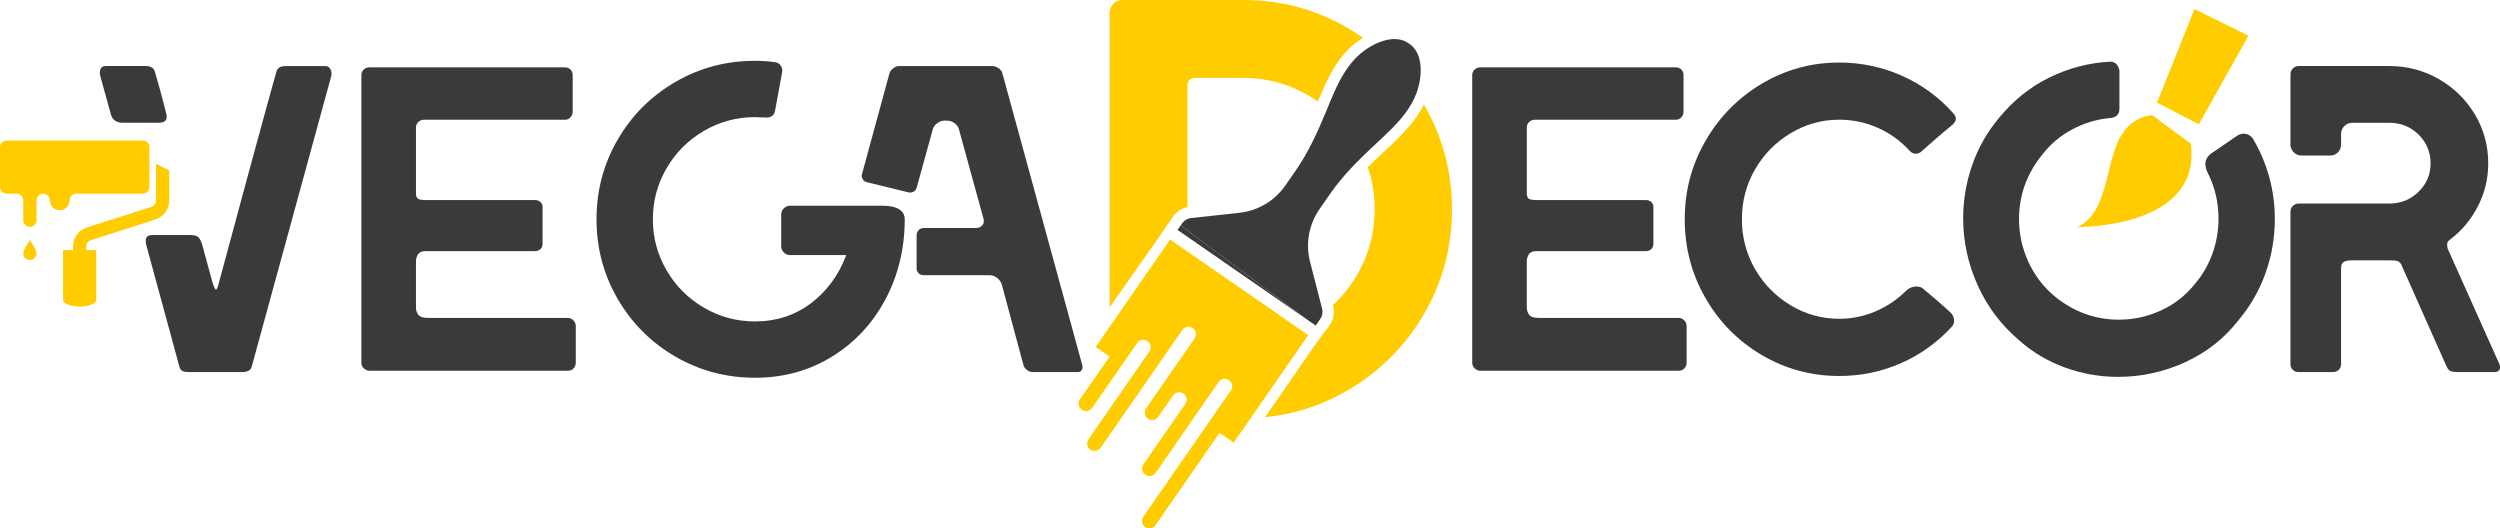
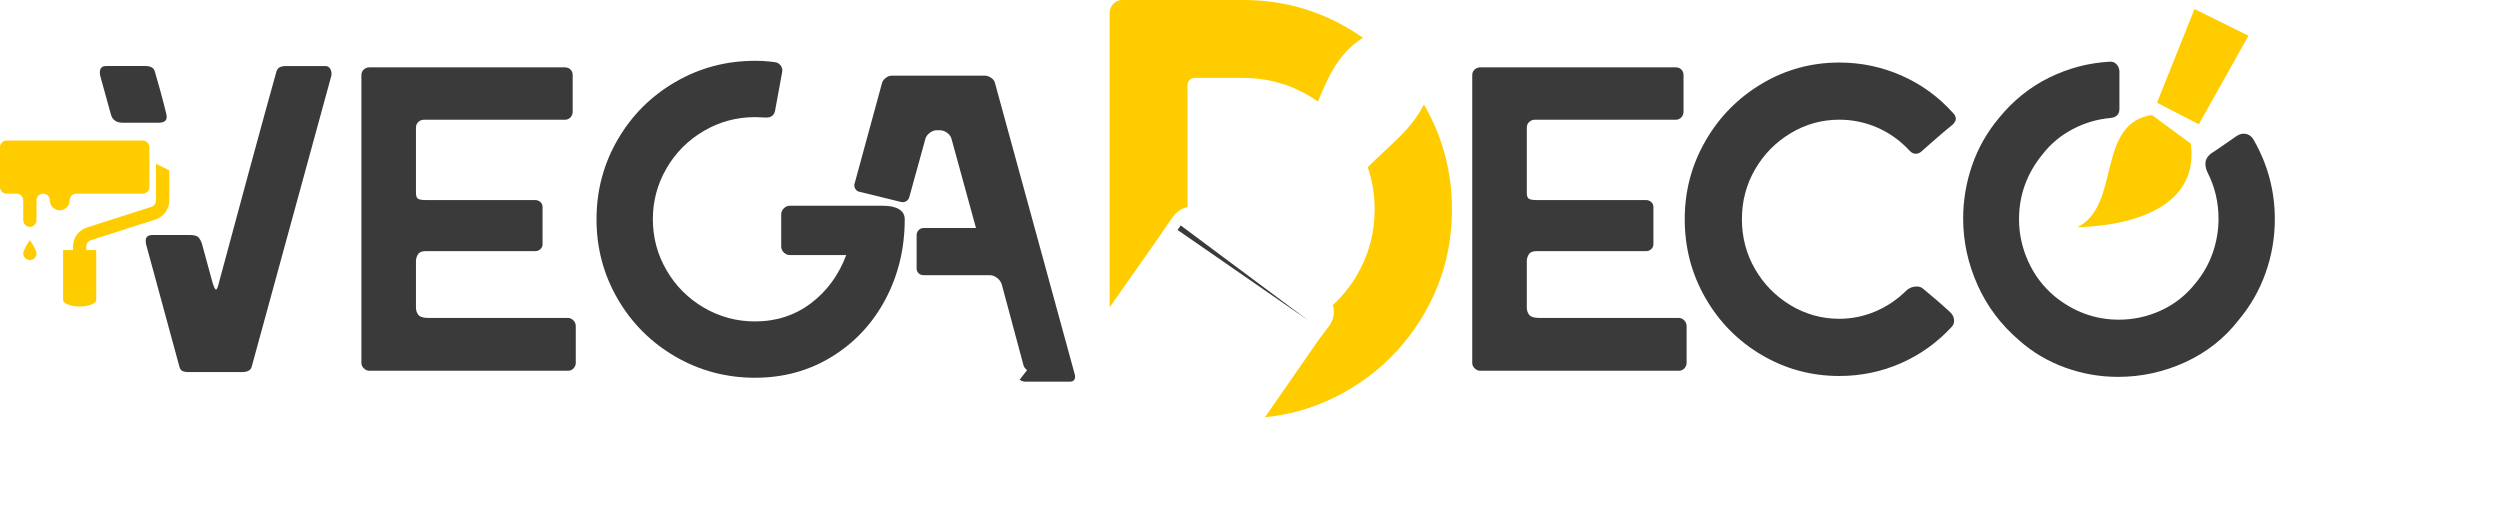
<svg xmlns="http://www.w3.org/2000/svg" viewBox="0 0 1328 280.64">
  <defs>
    <style>
      .cls-1 {
        fill: #3a3a3a;
      }

      .cls-2 {
        fill: #fc0;
      }
    </style>
  </defs>
  <g id="Capa_3" data-name="Capa 3">
    <path class="cls-2" d="m623.08,115.12c1.83-2.64,4.61-4.45,7.73-5.09V45.22c0-1.07.37-1.97,1.12-2.73.75-.75,1.65-1.12,2.73-1.12h25.65c12.61,0,24.26,3.16,34.96,9.46,1.66.98,3.25,2.04,4.81,3.12,2.65-6.43,5.42-13.04,9.34-19.14,2.79-4.34,5.82-7.88,9.25-10.83,1.65-1.42,3.45-2.73,5.33-3.9-2.59-1.82-5.27-3.55-8.05-5.18-17-9.94-35.55-14.91-55.64-14.91h-64.14c-1.92,0-3.53.7-4.81,2.09-1.28,1.39-1.92,3.05-1.92,4.97v156.19c9.25-13.18,18.51-26.36,27.77-39.54l-.05-.04,5.93-8.55Z" />
    <path class="cls-2" d="m756.36,55.48c-1.36,2.79-3.05,5.53-5.12,8.3-4.5,6.03-9.96,11.1-15.24,16l-2.03,1.89c-2.63,2.46-5.09,4.82-7.43,7.16,2.45,7.11,3.67,14.59,3.67,22.44,0,12.62-3.16,24.27-9.46,34.96-3.54,6.01-7.81,11.28-12.74,15.86l.13.49c.9,3.49.23,7.2-1.82,10.16l-6.23,8.32-28.14,40.58c15.67-1.57,30.34-6.34,44-14.33,17-9.94,30.47-23.41,40.41-40.4,9.94-17,14.91-35.54,14.91-55.64s-4.97-38.69-14.91-55.79Z" />
  </g>
  <g id="Capa_5" data-name="Capa 5">
-     <path class="cls-2" d="m581.98,184.26l7.46,5.16-15.78,22.75c-1.24,1.79-.8,4.25,1,5.49,1.79,1.24,4.25.79,5.49-.99l23.88-34.44c1.24-1.79,3.7-2.23,5.49-.99,1.79,1.24,2.24,3.7,1,5.49l-8.1,11.69-24.2,34.9c-1.24,1.79-.8,4.25.99,5.49,1.79,1.24,4.25.8,5.49-.99l24.2-34.9,19.16-27.63c1.24-1.79,3.7-2.23,5.49-.99,1.79,1.24,2.24,3.7,1,5.49l-19.16,27.63-6.61,9.53c-1.24,1.79-.79,4.25,1,5.49,1.79,1.24,4.25.79,5.49-1l7.9-11.39c1.24-1.79,3.7-2.24,5.49-.99,1.79,1.24,2.24,3.7,1,5.49l-22.27,32.11c-1.24,1.79-.8,4.25,1,5.49,1.79,1.24,4.25.79,5.49-.99l20.98-30.25,12.56-18.11c1.18-1.7,3.51-2.12,5.21-.94l.34.23c1.7,1.18,2.12,3.51.95,5.2l-12.56,18.11-34.05,49.1c-1.24,1.79-.8,4.25.99,5.49,1.79,1.24,4.25.79,5.49-.99l34.05-49.1,7.51,5.2,39.59-57.09-73.36-50.78-39.59,57.09Z" />
-     <path class="cls-1" d="m748.49,23.13c-7.86-5.71-19.51-.05-25.9,5.42-3.21,2.76-5.85,6-8.11,9.52-4.28,6.66-7.22,14.31-10.21,21.5-4.43,10.67-9.22,21.26-15.83,30.79l-5.66,8.16c-5.66,8.16-14.58,13.46-24.46,14.53l-25.71,2.78c-1.85.2-3.53,1.19-4.59,2.72l-.83,1.2c3.11,2.32,6.22,4.63,9.33,6.95,19.41,14.46,38.83,28.92,58.24,43.38l4.13,2.86,2.5-3.6c1.06-1.53,1.4-3.44.94-5.25l-6.43-25.02c-2.47-9.61-.64-19.83,5.02-27.98l5.66-8.16c6.61-9.53,14.85-17.72,23.29-25.62,5.69-5.32,11.82-10.76,16.56-17.1,2.5-3.35,4.62-6.95,6.07-10.93,2.89-7.9,4.09-20.79-4.02-26.13Z" />
-     <path class="cls-1" d="m694.76,170.07h0c-16.8-12.51-33.6-25.02-50.4-37.53,16.8,12.51,33.6,25.02,50.39,37.53Z" />
-     <path class="cls-1" d="m636.52,126.69c2.62,1.95,5.23,3.9,7.85,5.84,16.8,12.51,33.6,25.02,50.4,37.53h0c-19.41-14.46-38.83-28.92-58.24-43.38Z" />
    <path class="cls-1" d="m627.19,119.74h0c3.11,2.32,6.22,4.63,9.33,6.95-3.11-2.32-6.22-4.63-9.33-6.95Z" />
    <path class="cls-1" d="m625.52,122.15l69.23,47.92c-16.8-12.51-33.6-25.02-50.39-37.53-5.72-4.26-11.45-8.53-17.17-12.79l-1.67,2.4Z" />
    <path class="cls-1" d="m627.19,119.74h0c5.72,4.26,11.45,8.53,17.17,12.79-2.62-1.95-5.23-3.9-7.85-5.84-3.11-2.32-6.22-4.63-9.33-6.95Z" />
  </g>
  <g id="Capa_1" data-name="Capa 1">
    <path class="cls-1" d="m58.85,60.59l-5.57-20.18c-.16-.46-.23-1.08-.23-1.86,0-2.32,1.08-3.48,3.25-3.48h20.87c2.94,0,4.64,1.01,5.1,3.01.62,2.01,1.58,5.41,2.9,10.2,1.31,4.79,2.36,8.81,3.13,12.06.15.46.23,1.08.23,1.86,0,2.01-1.47,3.01-4.41,3.01h-18.78c-3.56,0-5.72-1.54-6.49-4.64Zm38.03,136.47c-.78-.38-1.32-1.19-1.62-2.43l-17.62-64.7c-.16-.46-.23-1.16-.23-2.09,0-2.01,1.24-3.01,3.71-3.01h19.71c2.32,0,3.86.43,4.64,1.28.77.85,1.39,2.05,1.86,3.59l5.57,20.41c.77,2.47,1.39,3.71,1.85,3.71s1-1.31,1.62-3.94c3.55-13.29,8.73-32.47,15.54-57.51,6.8-25.04,11.75-43.05,14.84-54.03.31-1.24.89-2.09,1.74-2.55.85-.46,1.97-.7,3.36-.7h21.1c1.08,0,1.93.54,2.55,1.62.62,1.08.77,2.32.46,3.71l-42.21,154.21c-.46,2.01-2.17,3.01-5.1,3.01h-28.29c-1.55,0-2.71-.19-3.48-.58Z" />
    <path class="cls-1" d="m193.25,195.67c-.85-.85-1.28-1.81-1.28-2.9V39.95c0-1.24.42-2.24,1.28-3.01.85-.77,1.82-1.16,2.9-1.16h103.89c1.24,0,2.24.39,3.01,1.16.77.78,1.16,1.78,1.16,3.01v19.48c0,1.08-.39,2.05-1.16,2.9-.78.85-1.78,1.28-3.01,1.28h-74.9c-1.08,0-2.05.39-2.9,1.16-.85.78-1.28,1.78-1.28,3.01v34.78c0,1.39.31,2.36.93,2.9.62.54,2.09.81,4.41.81h57.97c1.08,0,2.01.35,2.78,1.04.77.7,1.16,1.59,1.16,2.67v19.71c0,1.08-.39,1.97-1.16,2.67-.78.7-1.7,1.04-2.78,1.04h-58.21c-2.01,0-3.36.58-4.06,1.74s-1.04,2.36-1.04,3.59v24.58c0,1.55.42,2.86,1.28,3.94.85,1.08,2.59,1.62,5.22,1.62h74.21c1.08,0,2.05.43,2.9,1.28.85.85,1.28,1.89,1.28,3.13v19.48c0,1.08-.39,2.05-1.16,2.9-.78.85-1.78,1.28-3.01,1.28h-105.51c-1.08,0-2.05-.42-2.9-1.28Z" />
    <path class="cls-1" d="m358.73,189.41c-12.91-7.5-23.11-17.7-30.61-30.61-7.5-12.91-11.25-27.02-11.25-42.32s3.75-29.41,11.25-42.32c7.5-12.91,17.7-23.11,30.61-30.61,12.91-7.5,27.02-11.25,42.32-11.25,3.55,0,7.03.23,10.44.7,1.39.16,2.47.77,3.25,1.85.77,1.08,1,2.32.7,3.71l-3.71,20.18c-.46,2.47-2.01,3.71-4.64,3.71l-6.03-.23c-9.74,0-18.78,2.43-27.13,7.3-8.35,4.87-14.96,11.48-19.83,19.83-4.87,8.35-7.3,17.39-7.3,27.13s2.43,18.78,7.3,27.13c4.87,8.35,11.48,14.96,19.83,19.83s17.39,7.3,27.13,7.3c11.28,0,21.18-3.21,29.68-9.62,8.5-6.41,14.76-14.96,18.78-25.62h-29.91c-1.24,0-2.32-.46-3.25-1.39-.93-.93-1.39-2.01-1.39-3.25v-16.93c0-1.24.46-2.32,1.39-3.25s2.01-1.39,3.25-1.39h49.39c3.71,0,6.57.62,8.58,1.86,2.01,1.24,3.01,3.01,3.01,5.33,0,15.46-3.4,29.61-10.2,42.44-6.8,12.83-16.27,23-28.41,30.49-12.14,7.5-25.78,11.25-40.93,11.25s-29.41-3.75-42.32-11.25Z" />
-     <path class="cls-1" d="m545.58,196.6c-.93-.7-1.55-1.51-1.86-2.43l-11.59-43.13c-.46-1.39-1.32-2.55-2.55-3.48-1.24-.93-2.55-1.39-3.94-1.39h-35.02c-1.08,0-1.97-.35-2.67-1.04s-1.04-1.51-1.04-2.43v-17.86c0-.93.35-1.78,1.04-2.55.7-.77,1.58-1.16,2.67-1.16h27.83c1.39,0,2.51-.5,3.36-1.51.85-1,1.04-2.2.58-3.59l-12.99-47.31c-.31-1.24-1.08-2.32-2.32-3.25-1.24-.93-2.55-1.39-3.94-1.39h-1.62c-1.24,0-2.47.46-3.71,1.39-1.24.93-2.01,2.01-2.32,3.25l-8.58,31.07c-.31.93-.89,1.62-1.74,2.09-.85.46-1.82.54-2.9.23l-21.8-5.33c-.93-.15-1.66-.7-2.2-1.62-.54-.93-.66-1.86-.35-2.78l14.61-53.57c.31-.93.96-1.78,1.97-2.55,1-.77,1.97-1.16,2.9-1.16h49.86c.93,0,1.93.35,3.01,1.04,1.08.7,1.78,1.51,2.09,2.43l42.67,155.83v.46c0,1.86-.93,2.78-2.78,2.78h-23.65c-1.08,0-2.09-.35-3.01-1.04Z" />
+     <path class="cls-1" d="m545.58,196.6c-.93-.7-1.55-1.51-1.86-2.43l-11.59-43.13c-.46-1.39-1.32-2.55-2.55-3.48-1.24-.93-2.55-1.39-3.94-1.39h-35.02c-1.08,0-1.97-.35-2.67-1.04s-1.04-1.51-1.04-2.43v-17.86c0-.93.35-1.78,1.04-2.55.7-.77,1.58-1.16,2.67-1.16h27.83l-12.99-47.31c-.31-1.24-1.08-2.32-2.32-3.25-1.24-.93-2.55-1.39-3.94-1.39h-1.62c-1.24,0-2.47.46-3.71,1.39-1.24.93-2.01,2.01-2.32,3.25l-8.58,31.07c-.31.93-.89,1.62-1.74,2.09-.85.46-1.82.54-2.9.23l-21.8-5.33c-.93-.15-1.66-.7-2.2-1.62-.54-.93-.66-1.86-.35-2.78l14.61-53.57c.31-.93.96-1.78,1.97-2.55,1-.77,1.97-1.16,2.9-1.16h49.86c.93,0,1.93.35,3.01,1.04,1.08.7,1.78,1.51,2.09,2.43l42.67,155.83v.46c0,1.86-.93,2.78-2.78,2.78h-23.65c-1.08,0-2.09-.35-3.01-1.04Z" />
    <path class="cls-1" d="m783.33,195.67c-.85-.85-1.28-1.81-1.28-2.9V39.95c0-1.24.42-2.24,1.28-3.01.85-.77,1.81-1.16,2.9-1.16h103.89c1.24,0,2.24.39,3.01,1.16.77.78,1.16,1.78,1.16,3.01v19.48c0,1.08-.39,2.05-1.16,2.9-.78.85-1.78,1.28-3.01,1.28h-74.9c-1.08,0-2.05.39-2.9,1.16-.85.78-1.28,1.78-1.28,3.01v34.78c0,1.39.31,2.36.93,2.9.62.54,2.09.81,4.41.81h57.97c1.08,0,2.01.35,2.78,1.04.77.7,1.16,1.59,1.16,2.67v19.71c0,1.08-.39,1.97-1.16,2.67-.78.7-1.7,1.04-2.78,1.04h-58.21c-2.01,0-3.36.58-4.06,1.74-.7,1.16-1.04,2.36-1.04,3.59v24.58c0,1.55.42,2.86,1.28,3.94.85,1.08,2.59,1.62,5.22,1.62h74.21c1.08,0,2.05.43,2.9,1.28.85.85,1.28,1.89,1.28,3.13v19.48c0,1.08-.39,2.05-1.16,2.9-.78.85-1.78,1.28-3.01,1.28h-105.51c-1.08,0-2.05-.42-2.9-1.28Z" />
    <path class="cls-1" d="m935.86,188.6c-12.6-7.42-22.57-17.51-29.91-30.26-7.34-12.75-11.02-26.7-11.02-41.86s3.67-28.87,11.02-41.63c7.34-12.75,17.31-22.88,29.91-30.38,12.6-7.5,26.32-11.25,41.16-11.25,11.6,0,22.65,2.32,33.16,6.96,10.51,4.64,19.63,11.29,27.36,19.94.93.93,1.39,1.93,1.39,3.01,0,.93-.54,1.94-1.62,3.01-3.25,2.63-6.49,5.37-9.74,8.23-3.25,2.86-5.49,4.83-6.72,5.91-.93.93-2.01,1.39-3.25,1.39-1.08,0-2.09-.46-3.01-1.39-4.95-5.41-10.67-9.54-17.16-12.41-6.49-2.86-13.3-4.29-20.41-4.29-9.28,0-17.9,2.4-25.86,7.19-7.96,4.79-14.26,11.21-18.9,19.25-4.64,8.04-6.96,16.85-6.96,26.44s2.32,18.4,6.96,26.44c4.64,8.04,10.94,14.46,18.9,19.25,7.96,4.79,16.58,7.19,25.86,7.19,6.65,0,13.06-1.31,19.25-3.94,6.18-2.63,11.75-6.41,16.7-11.36,1.54-1.24,3.25-1.86,5.1-1.86,1.54,0,2.78.46,3.71,1.39,1.54,1.24,3.71,3.05,6.49,5.45,2.78,2.4,5.18,4.52,7.19,6.38,1.7,1.39,2.55,3.09,2.55,5.1,0,1.24-.46,2.32-1.39,3.25-7.73,8.35-16.74,14.77-27.01,19.25-10.28,4.49-21.14,6.72-32.58,6.72-14.84,0-28.56-3.71-41.16-11.13Z" />
    <path class="cls-1" d="m1050.48,151.38c-5.1-11.36-7.65-23.15-7.65-35.36,0-9.58,1.58-18.98,4.75-28.18,3.17-9.2,7.92-17.58,14.26-25.16,7.57-9.28,16.46-16.43,26.67-21.45,10.2-5.02,20.95-7.84,32.23-8.46h.46c1.24,0,2.28.46,3.13,1.39.85.93,1.35,2.09,1.51,3.48v20.18c0,2.94-1.62,4.56-4.87,4.87-6.96.62-13.61,2.59-19.94,5.91-6.34,3.33-11.67,7.77-16,13.33-8.35,10.2-12.52,21.72-12.52,34.55,0,7.73,1.62,15.19,4.87,22.38,3.25,7.19,7.88,13.33,13.91,18.43,10.2,8.35,21.64,12.52,34.32,12.52,7.73,0,15.15-1.62,22.26-4.87,7.11-3.25,13.14-7.96,18.09-14.15,4.17-4.95,7.3-10.4,9.39-16.35,2.09-5.95,3.13-12.02,3.13-18.2,0-8.81-1.94-17-5.8-24.58-.77-1.54-1.16-3.09-1.16-4.64,0-2.01.93-3.79,2.78-5.33,1.24-.77,3.63-2.4,7.19-4.87,3.55-2.47,5.8-4.02,6.72-4.64,1.24-.77,2.4-1.16,3.48-1.16,2.47,0,4.33,1.16,5.57,3.48,7.42,12.99,11.13,26.98,11.13,41.97,0,9.74-1.62,19.21-4.87,28.41-3.25,9.2-8.04,17.59-14.38,25.16-7.58,9.74-17.04,17.2-28.41,22.38-11.36,5.18-23.23,7.77-35.6,7.77-9.74,0-19.17-1.66-28.29-4.99-9.12-3.32-17.24-8.15-24.35-14.49-9.59-8.19-16.93-17.97-22.03-29.33Z" />
-     <path class="cls-1" d="m1217.97,196.48c-.85-.77-1.28-1.78-1.28-3.02v-80.93c0-1.24.42-2.28,1.28-3.13.85-.85,1.89-1.28,3.13-1.28h48c6.18,0,11.4-2.09,15.65-6.26,4.25-4.17,6.38-9.2,6.38-15.07s-2.13-11.13-6.38-15.31c-4.25-4.17-9.47-6.26-15.65-6.26h-19.48c-1.7,0-3.13.58-4.29,1.74-1.16,1.16-1.74,2.51-1.74,4.06v5.8c0,1.55-.54,2.9-1.62,4.06-1.08,1.16-2.47,1.74-4.17,1.74h-15.3c-1.55,0-2.9-.58-4.06-1.74-1.16-1.16-1.74-2.51-1.74-4.06v-37.34c0-1.24.42-2.28,1.28-3.13.85-.85,1.89-1.28,3.13-1.28h48c9.58,0,18.4,2.32,26.44,6.96,8.04,4.64,14.41,10.9,19.13,18.78,4.71,7.88,7.07,16.54,7.07,25.97,0,8.04-1.82,15.62-5.45,22.73-3.63,7.11-8.62,13.07-14.96,17.86-.93.62-1.39,1.39-1.39,2.32s.08,1.7.23,2.32l26.9,60.06c.62,1.08.93,2.09.93,3.02,0,1.7-1.08,2.55-3.25,2.55h-19.02c-1.7,0-2.98-.15-3.83-.46-.85-.31-1.59-1.08-2.2-2.32l-24.12-54.26c-.46-.93-1.08-1.54-1.86-1.86-.78-.31-2.32-.46-4.64-.46h-19.71c-1.86,0-3.29.27-4.29.81-1.01.54-1.51,1.66-1.51,3.36v51.02c0,1.24-.43,2.24-1.28,3.02-.85.77-1.89,1.16-3.13,1.16h-18.09c-1.24,0-2.28-.38-3.13-1.16Z" />
    <path class="cls-2" d="m1168.01,66.01l-22.19-11.47,19.88-49.73,28.69,14.15-26.38,47.06Zm-24.85-4.88c-1.54.17-3.09.5-4.63,1.03-23.96,8.24-12.99,47.98-35.15,58.56,36.44-1.17,64.46-14.38,60.37-44.41l-20.58-15.18Z" />
    <path class="cls-2" d="m3.53,74.65c-1.95,0-3.53,1.58-3.53,3.53v21.16c0,1.95,1.58,3.53,3.53,3.53h5.29c1.95,0,3.53,1.58,3.53,3.53v10.39c0,1.76,1.2,3.39,2.93,3.67,2.21.36,4.12-1.34,4.12-3.48v-10.58c0-1.95,1.58-3.53,3.53-3.53s3.53,1.58,3.53,3.53h0c0,2.92,2.36,5.29,5.28,5.29,2.92,0,5.28-2.37,5.28-5.29h0c0-1.95,1.58-3.53,3.53-3.53h35.26c1.95,0,3.53-1.58,3.53-3.53v-21.16c0-1.95-1.58-3.53-3.53-3.53H3.53Zm79.34,12.34v19.53c0,1.54-.99,2.89-2.45,3.36l-34.27,10.97c-4.4,1.41-7.36,5.46-7.36,10.08v1.9h-5.29v26.45h0c0,1.95,3.94,3.52,8.81,3.53,4.87,0,8.81-1.58,8.81-3.53h0v-26.45h-5.29v-1.9c0-1.54.99-2.89,2.45-3.36l34.27-10.97c4.4-1.41,7.36-5.46,7.36-10.08v-16.01l-7.05-3.53ZM15.87,127.54s-3.53,5.1-3.53,7.05,1.58,3.53,3.53,3.53,3.53-1.58,3.53-3.53-3.53-7.05-3.53-7.05Z" />
  </g>
</svg>